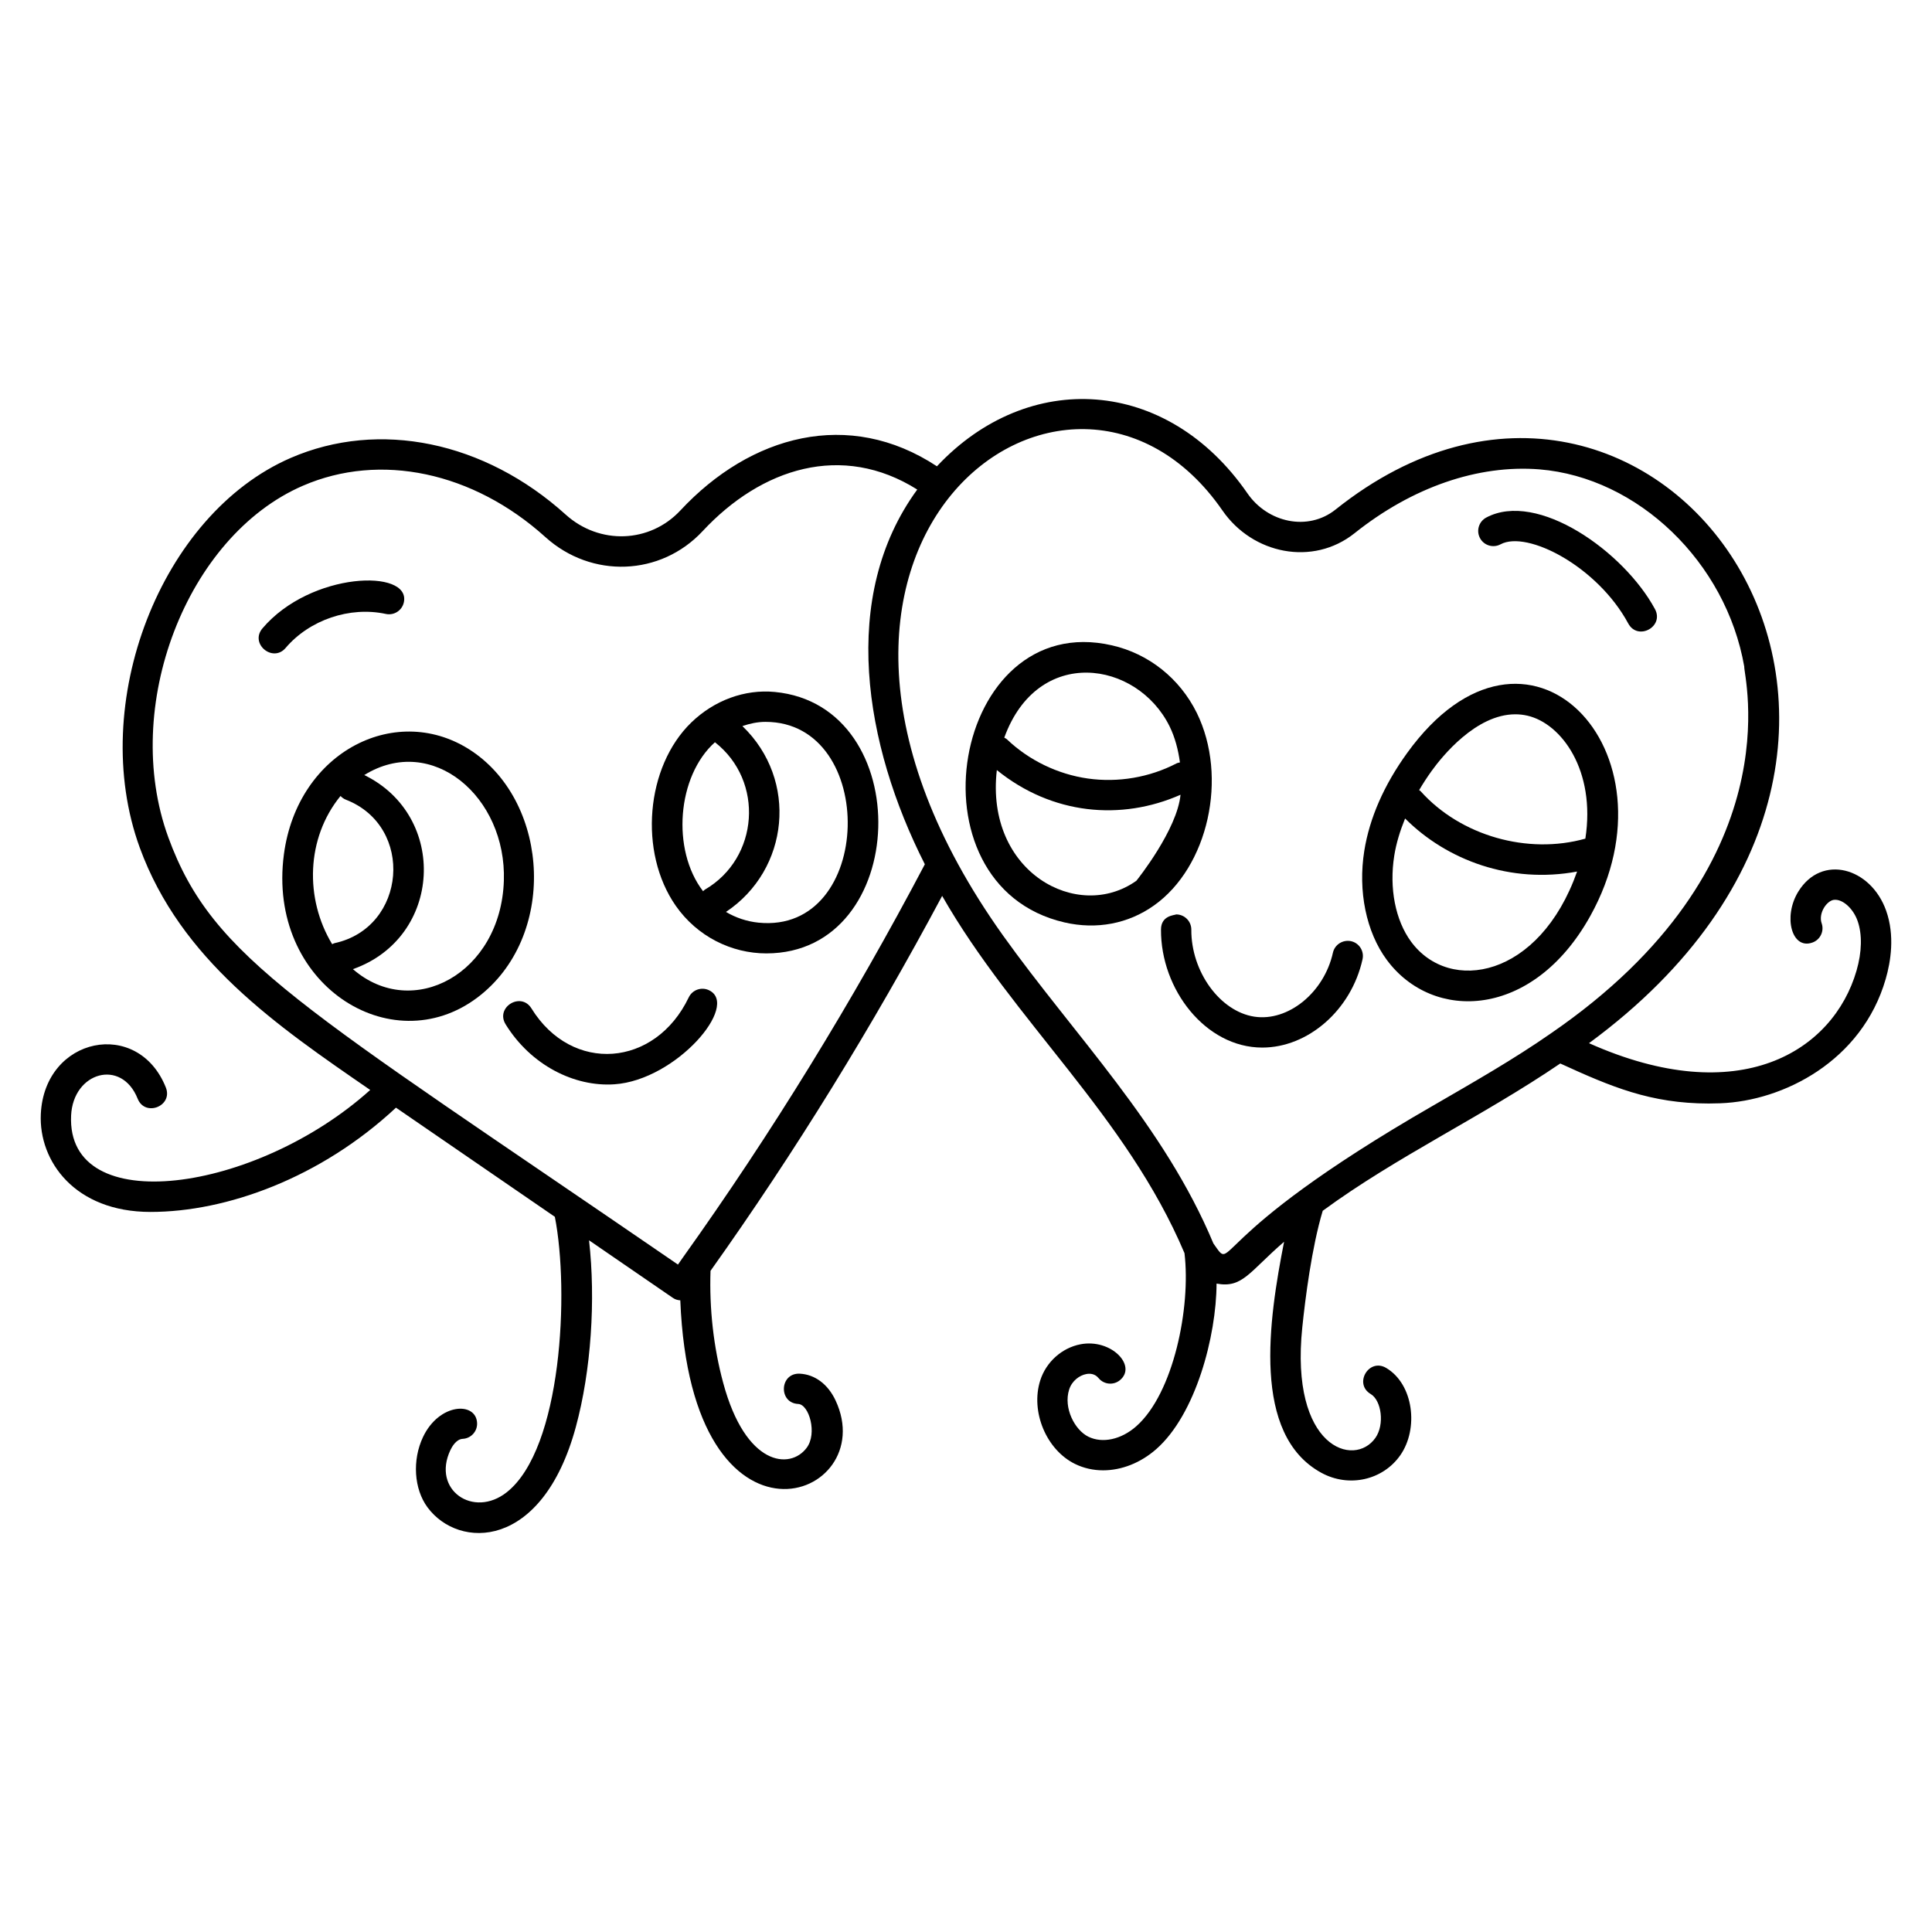
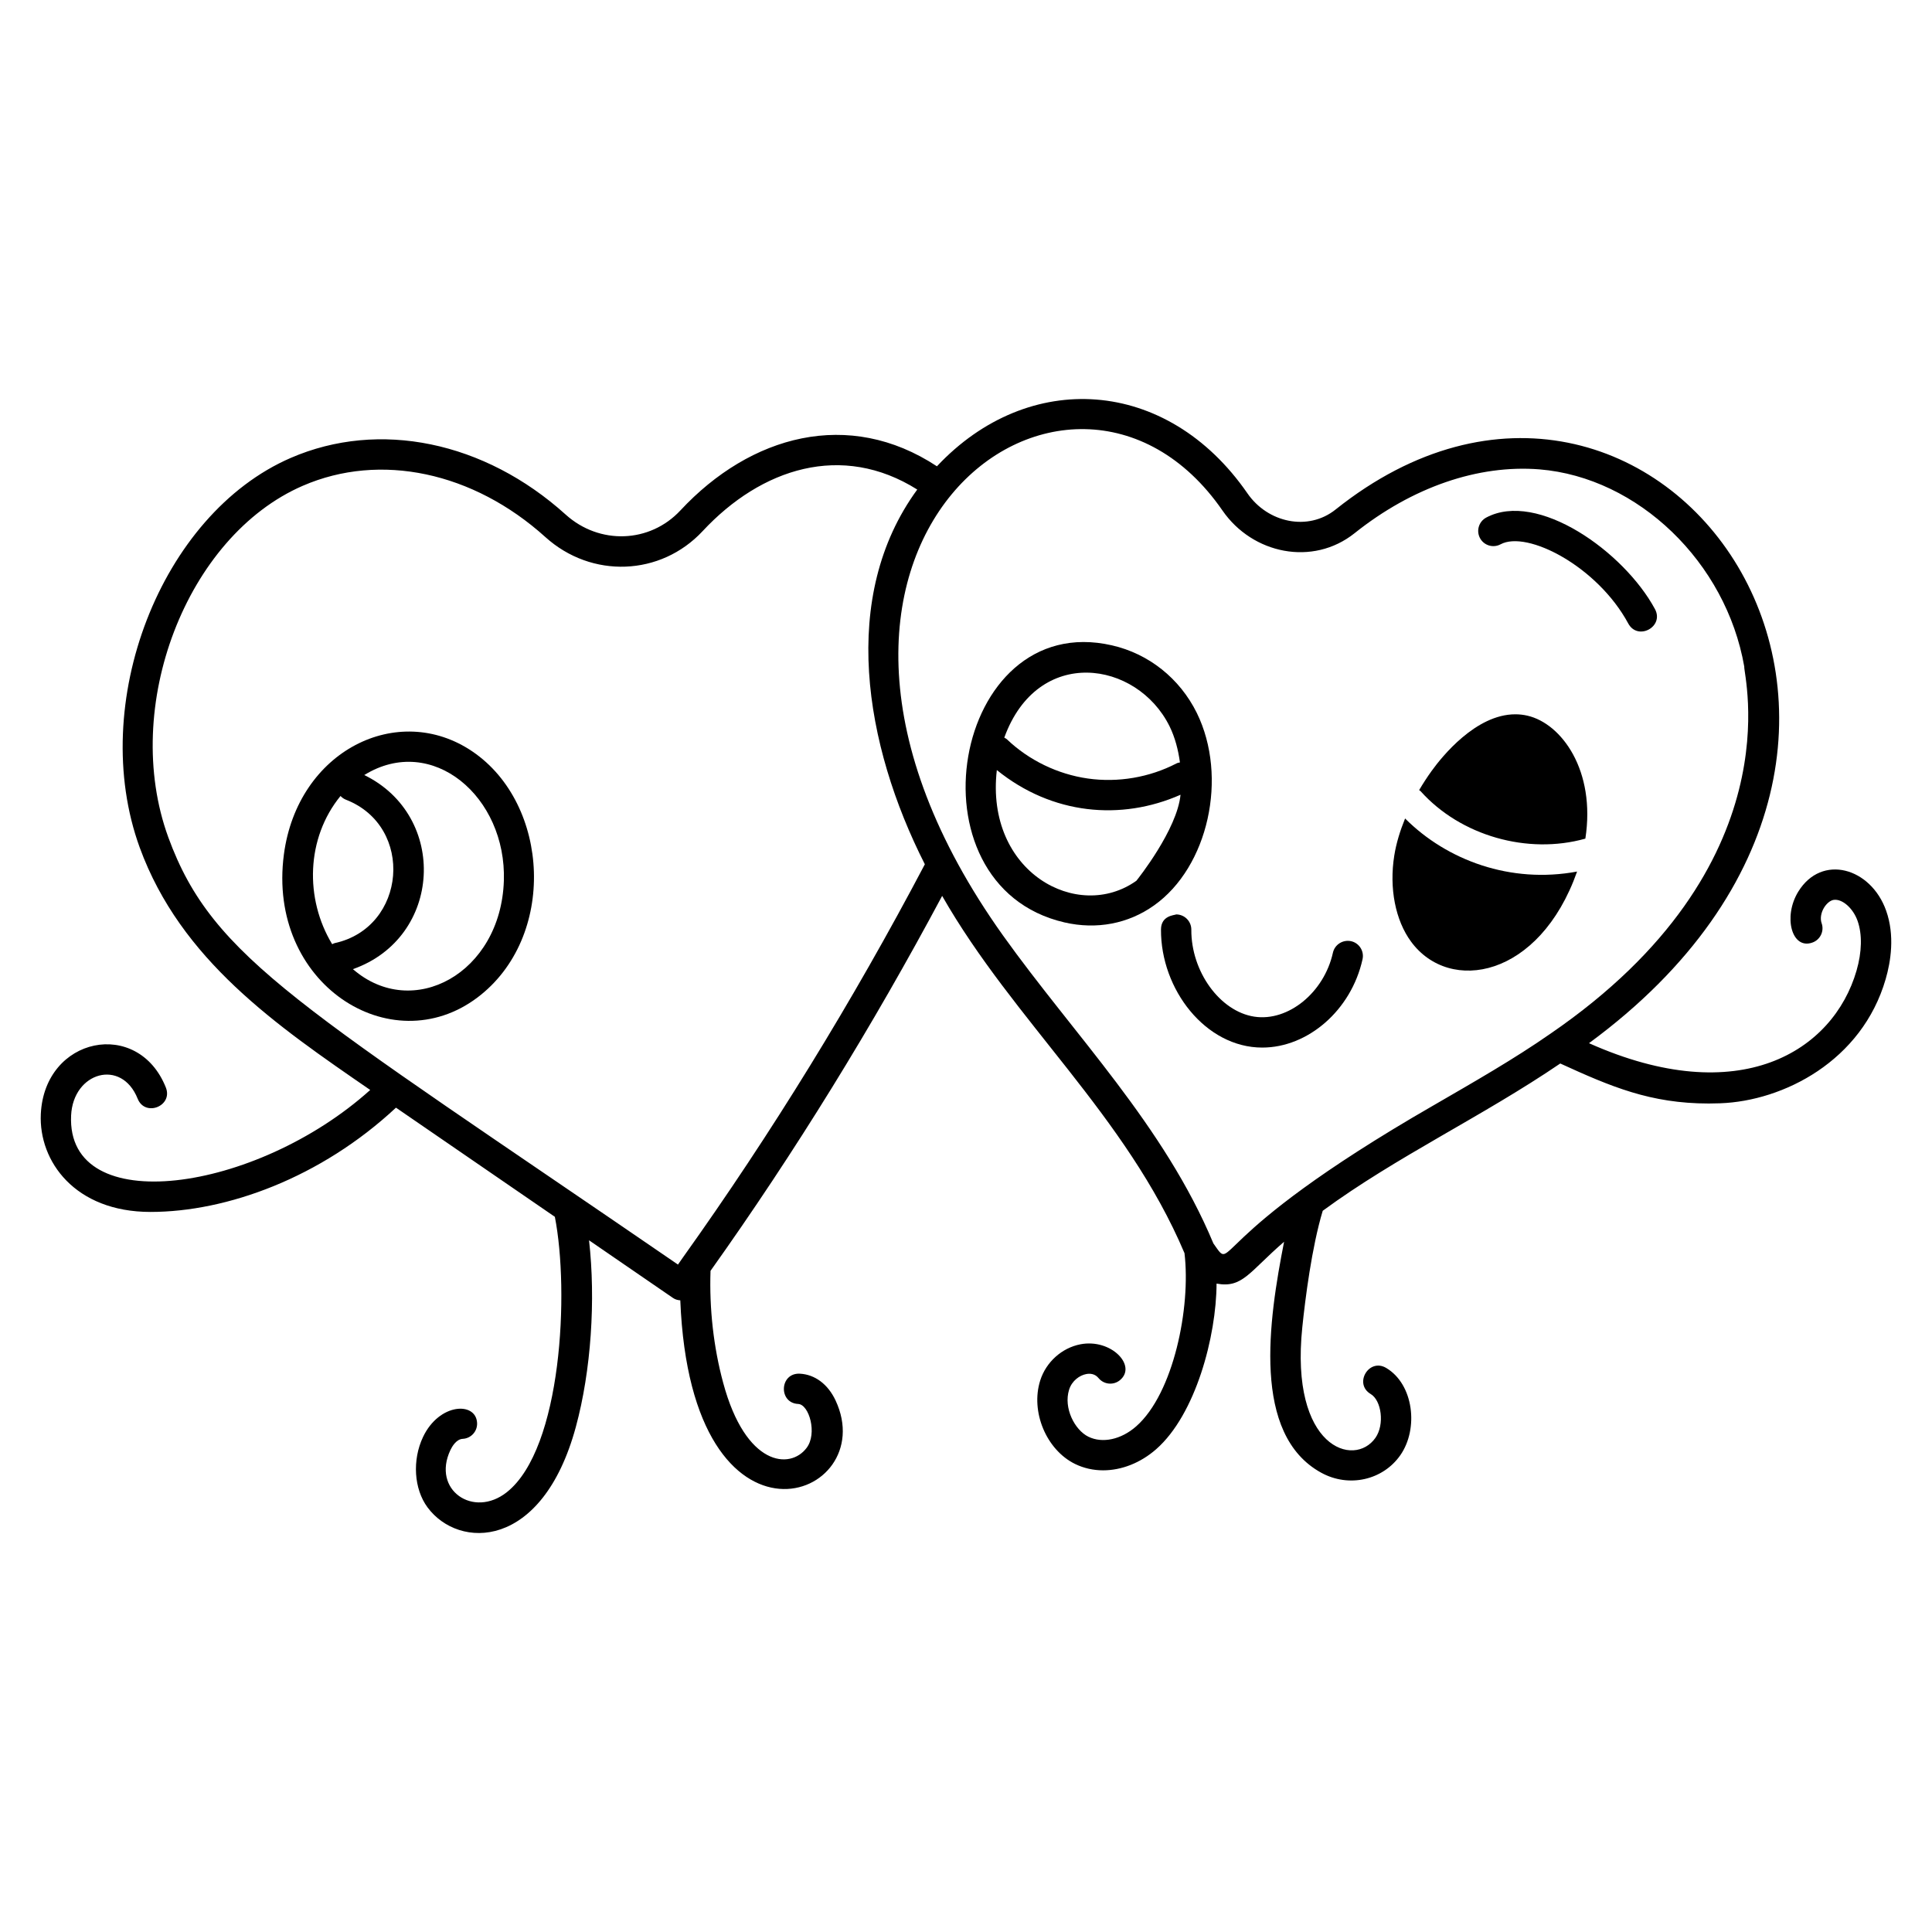
<svg xmlns="http://www.w3.org/2000/svg" fill="#000000" width="800px" height="800px" version="1.1" viewBox="144 144 512 512">
  <g>
    <path d="m461.16 332.92c-4.527-9.145-12.723-15.672-22.488-17.898-42.293-9.684-55.051 63.605-12.582 73.426 8.531 1.973 16.938 0.344 23.719-4.484 14.402-10.188 19.707-34.031 11.352-51.043zm-7.215 3.555c1.453 2.957 2.297 6.227 2.75 9.574-0.305 0.074-0.617 0.109-0.91 0.262-7.156 3.719-15.496 5.137-23.492 4.004-7.988-1.137-15.605-4.824-21.445-10.387-0.211-0.199-0.469-0.297-0.703-0.445 8.867-24.465 35.164-20.469 43.801-3.008zm-8.793 40.934c-15.535 11.062-40.094-2.297-36.98-29.336 14.629 11.852 32.941 13.496 48.68 6.543-0.895 9.219-11.266 22.25-11.699 22.793z" />
    <path d="m599.89 436.38c16.699-0.605 37.543-11.168 43.836-32.918 1.344-4.633 2.453-11.527 0.129-18.102-4.043-11.441-17.086-15.172-23.305-5.047-4.066 6.629-1.715 15.441 3.758 13.473 2.094-0.742 3.184-3.043 2.441-5.133-0.426-1.199-0.176-2.785 0.652-4.133 0.695-1.129 1.699-1.93 2.559-2.043 2.262-0.316 5.125 2.199 6.316 5.562 1.258 3.559 1.16 8.234-0.273 13.184-6.168 21.301-30.965 37.074-70.902 19.234 110.36-81.105 17.191-208.73-67.152-141.43-7.34 5.863-18.004 3.481-23.359-4.277-21.352-30.922-58.102-32.984-82.293-7.176-23.363-15.398-49.406-8.246-67.984 11.695-8.098 8.695-21.457 9.18-30.406 1.098-21.504-19.41-49.43-25.168-72.867-15.008-34.457 14.934-53.902 65.113-40.008 103.26 10.875 29.781 36.266 47.156 61.078 64.234-30.223 27.207-80.574 34.379-79.266 6.754 0.547-11.516 13.359-15.156 17.633-4.445 1.969 4.938 9.441 1.961 7.469-2.977-7.371-18.465-32.156-13.453-33.129 7.043-0.594 12.504 9.043 25.949 29.062 25.949 20.207 0 45.117-9.031 65.059-27.633 14.035 9.652 28.07 19.289 42.105 28.926 3.859 19.711 1.883 61.387-12.719 72.969-8.855 7.035-19.969-0.594-14.953-11.176 0.41-0.859 1.539-2.867 3.25-2.953 2.219-0.113 3.926-2 3.812-4.215-0.281-5.699-10.043-5.312-14.328 3.727-2.891 6.102-2.406 13.766 1.184 18.633 8.25 11.191 30.41 11.438 39.305-21.262 4.078-14.988 5.293-33.746 3.508-49.5 7.008 4.809 14.016 9.633 21.023 14.441l1.246 0.852c0.578 0.398 1.242 0.578 1.914 0.617 2.887 71.629 53.406 52.727 41.152 26.539-2.019-4.32-5.492-6.91-9.516-7.102-5.359-0.199-5.656 7.781-0.383 8.027 2.875 0.141 5.117 7.82 2.223 11.641-4.352 5.82-16.145 4.914-22.109-17.242-2.562-9.457-3.695-19.691-3.356-29.68 22.355-31.41 42.938-64.82 61.383-99.363 19.004 33.254 48.77 58.168 64.223 94.676 1.719 14.375-2.91 37.211-12.805 45.902-3.969 3.496-8.941 4.574-12.668 2.742-3.625-1.781-6.641-7.617-5.102-12.477 0.758-2.391 2.812-3.793 4.508-4.117 0.957-0.195 2.301-0.148 3.293 1.062 1.41 1.715 3.945 1.965 5.66 0.555 4.613-3.789-2.301-11.094-10.469-9.512-4.922 0.949-9.102 4.707-10.648 9.578-2.621 8.258 1.605 18.391 9.223 22.129 2.32 1.137 4.852 1.691 7.445 1.691 4.844 0 9.887-1.934 14.07-5.609 10.477-9.203 15.934-29.934 15.992-43.875 6.891 1.266 8.59-3.043 17.895-11.09-4.086 20.793-8.633 51.086 9.852 61.215 7.352 4.027 16.344 1.953 20.957-4.656 4.894-7.019 3.535-18.797-3.75-23.117-4.574-2.719-8.676 4.199-4.102 6.914 2.852 1.691 3.727 8.066 1.258 11.602-5.629 8.055-22.703 2.644-19.387-29.297 0.773-7.5 2.5-21.191 5.414-30.867 19.578-14.371 42.219-24.93 62.949-39.035 13.438 6.144 23.887 10.605 39.348 10.605 0.988-0.004 2.008-0.023 3.055-0.059zm-411.3-70.523c-12.562-34.48 4.769-79.738 35.664-93.125 20.504-8.895 45.141-3.68 64.281 13.602 12.238 11.051 30.547 10.359 41.676-1.586 15.551-16.695 36.926-23.559 56.871-11.012-20.699 28.309-14.039 67.68 2.012 99.309-19.102 36.27-40.633 71.309-64.113 104.2-0.43 0.621-0.867 1.246-1.312 1.879-99.988-68.625-123.22-80.793-135.08-113.26zm335.25 71.109c-61.887 35.641-52.379 44.812-58.277 36.559-13.047-31.273-36.914-55.223-55.75-81.609-73.492-103.11 17.777-171.11 58.172-112.6 7.949 11.504 23.906 14.832 34.988 5.992 15.312-12.219 32.734-18.219 49.02-16.918 26.113 2.144 49.434 24.613 54.254 52.266-0.312 2.043 13.656 52.719-51.398 97.309-9.648 6.723-20.238 12.758-31.008 19.004z" />
    <path d="m269.2 343.15c-19.723-13.387-46.316-0.25-49.965 27.273-4.539 34.293 28.359 55.199 51.277 37.938 21.09-15.891 19.285-51.215-1.312-65.211zm-34.961 11.793c0.395 0.414 0.863 0.766 1.43 0.984 18.273 7.094 16.066 33.914-3.016 38.02-0.23 0.051-0.41 0.188-0.625 0.273-7.285-12.012-6.926-28.098 2.211-39.277zm3.289 45.891c23.727-8.367 25.273-40.582 3.008-51.441 17.98-11.102 37.73 5.766 36.992 28.031-0.812 24.531-24.164 37.168-40 23.41z" />
-     <path d="m347.09 396.66c38.273 0 40.074-65.711 2.215-69.285-7.934-0.758-16.012 2.199-22.109 8.098-12.082 11.703-14 34.398-4.113 48.566 5.695 8.164 14.805 12.621 24.008 12.621zm-0.238-61.359c29.871 0 28.859 56.285-1.844 53.211-3.074-0.312-6.004-1.297-8.617-2.84 16.785-11.195 19.219-34.977 4.352-49.254 1.988-0.676 4.039-1.117 6.109-1.117zm-13.383 5.402c13.148 10.289 11.656 30.727-2.668 39.059-0.191 0.113-0.312 0.285-0.477 0.422-8.426-10.965-6.894-30.508 3.144-39.48z" />
-     <path d="m565.43 386.77c24.406-43.875-16.785-87.145-48.523-43.219-6.137 8.496-9.953 17.211-11.352 25.895-1.719 10.73 0.504 21.539 5.941 28.906 12.227 16.562 38.746 15.73 53.934-11.582zm-19.859-53.473c1.059 0 2.129 0.113 3.211 0.363 9.047 2.078 18.148 14.531 15.355 32.586-15.27 4.305-33.062-0.734-43.652-12.562-0.117-0.129-0.273-0.188-0.398-0.301 1.016-1.711 2.109-3.418 3.34-5.121 2.695-3.734 11.688-14.965 22.145-14.965zm-27.602 60.281c-4.184-5.668-5.856-14.215-4.469-22.859 0.52-3.254 1.527-6.531 2.863-9.812 11.102 11.109 27.961 17.336 45.582 14.066-9.965 28.184-33.75 32.465-43.977 18.605z" />
+     <path d="m565.43 386.77zm-19.859-53.473c1.059 0 2.129 0.113 3.211 0.363 9.047 2.078 18.148 14.531 15.355 32.586-15.27 4.305-33.062-0.734-43.652-12.562-0.117-0.129-0.273-0.188-0.398-0.301 1.016-1.711 2.109-3.418 3.34-5.121 2.695-3.734 11.688-14.965 22.145-14.965zm-27.602 60.281c-4.184-5.668-5.856-14.215-4.469-22.859 0.52-3.254 1.527-6.531 2.863-9.812 11.102 11.109 27.961 17.336 45.582 14.066-9.965 28.184-33.75 32.465-43.977 18.605z" />
    <path d="m502.03 393.42c-2.164-0.449-4.309 0.891-4.793 3.055-2.336 10.562-11.867 18.324-20.836 16.949-9.117-1.402-16.758-11.957-16.688-23.047 0.012-2.219-1.773-4.031-3.992-4.047-0.535 0.238-4.023 0.277-4.047 3.992-0.102 15.887 11.828 31.297 26.836 31.297 12.07 0 23.582-9.855 26.578-23.414 0.477-2.16-0.891-4.309-3.059-4.785z" />
-     <path d="m331.89 406.42c-2-0.957-4.406-0.105-5.363 1.891-8.871 18.562-30.957 20.301-41.684 2.934-2.785-4.516-9.645-0.305-6.84 4.223 6.68 10.809 18.207 16.613 28.836 15.879 16.309-1.102 33.316-20.973 25.051-24.926z" />
-     <path d="m246.25 306.7c2.18 0.461 4.309-0.914 4.777-3.086 1.914-8.93-24.652-8.164-37.461 6.894-3.465 4.07 2.727 9.195 6.125 5.207 6.328-7.449 17.008-11.074 26.559-9.016z" />
    <path d="m541.66 288.25c7.039-3.797 25.695 5.871 33.84 20.977 2.527 4.684 9.602 0.863 7.078-3.816-8.215-15.234-31.152-31.5-44.719-24.246-1.953 1.051-2.691 3.484-1.645 5.441s3.484 2.695 5.445 1.645z" />
  </g>
</svg>